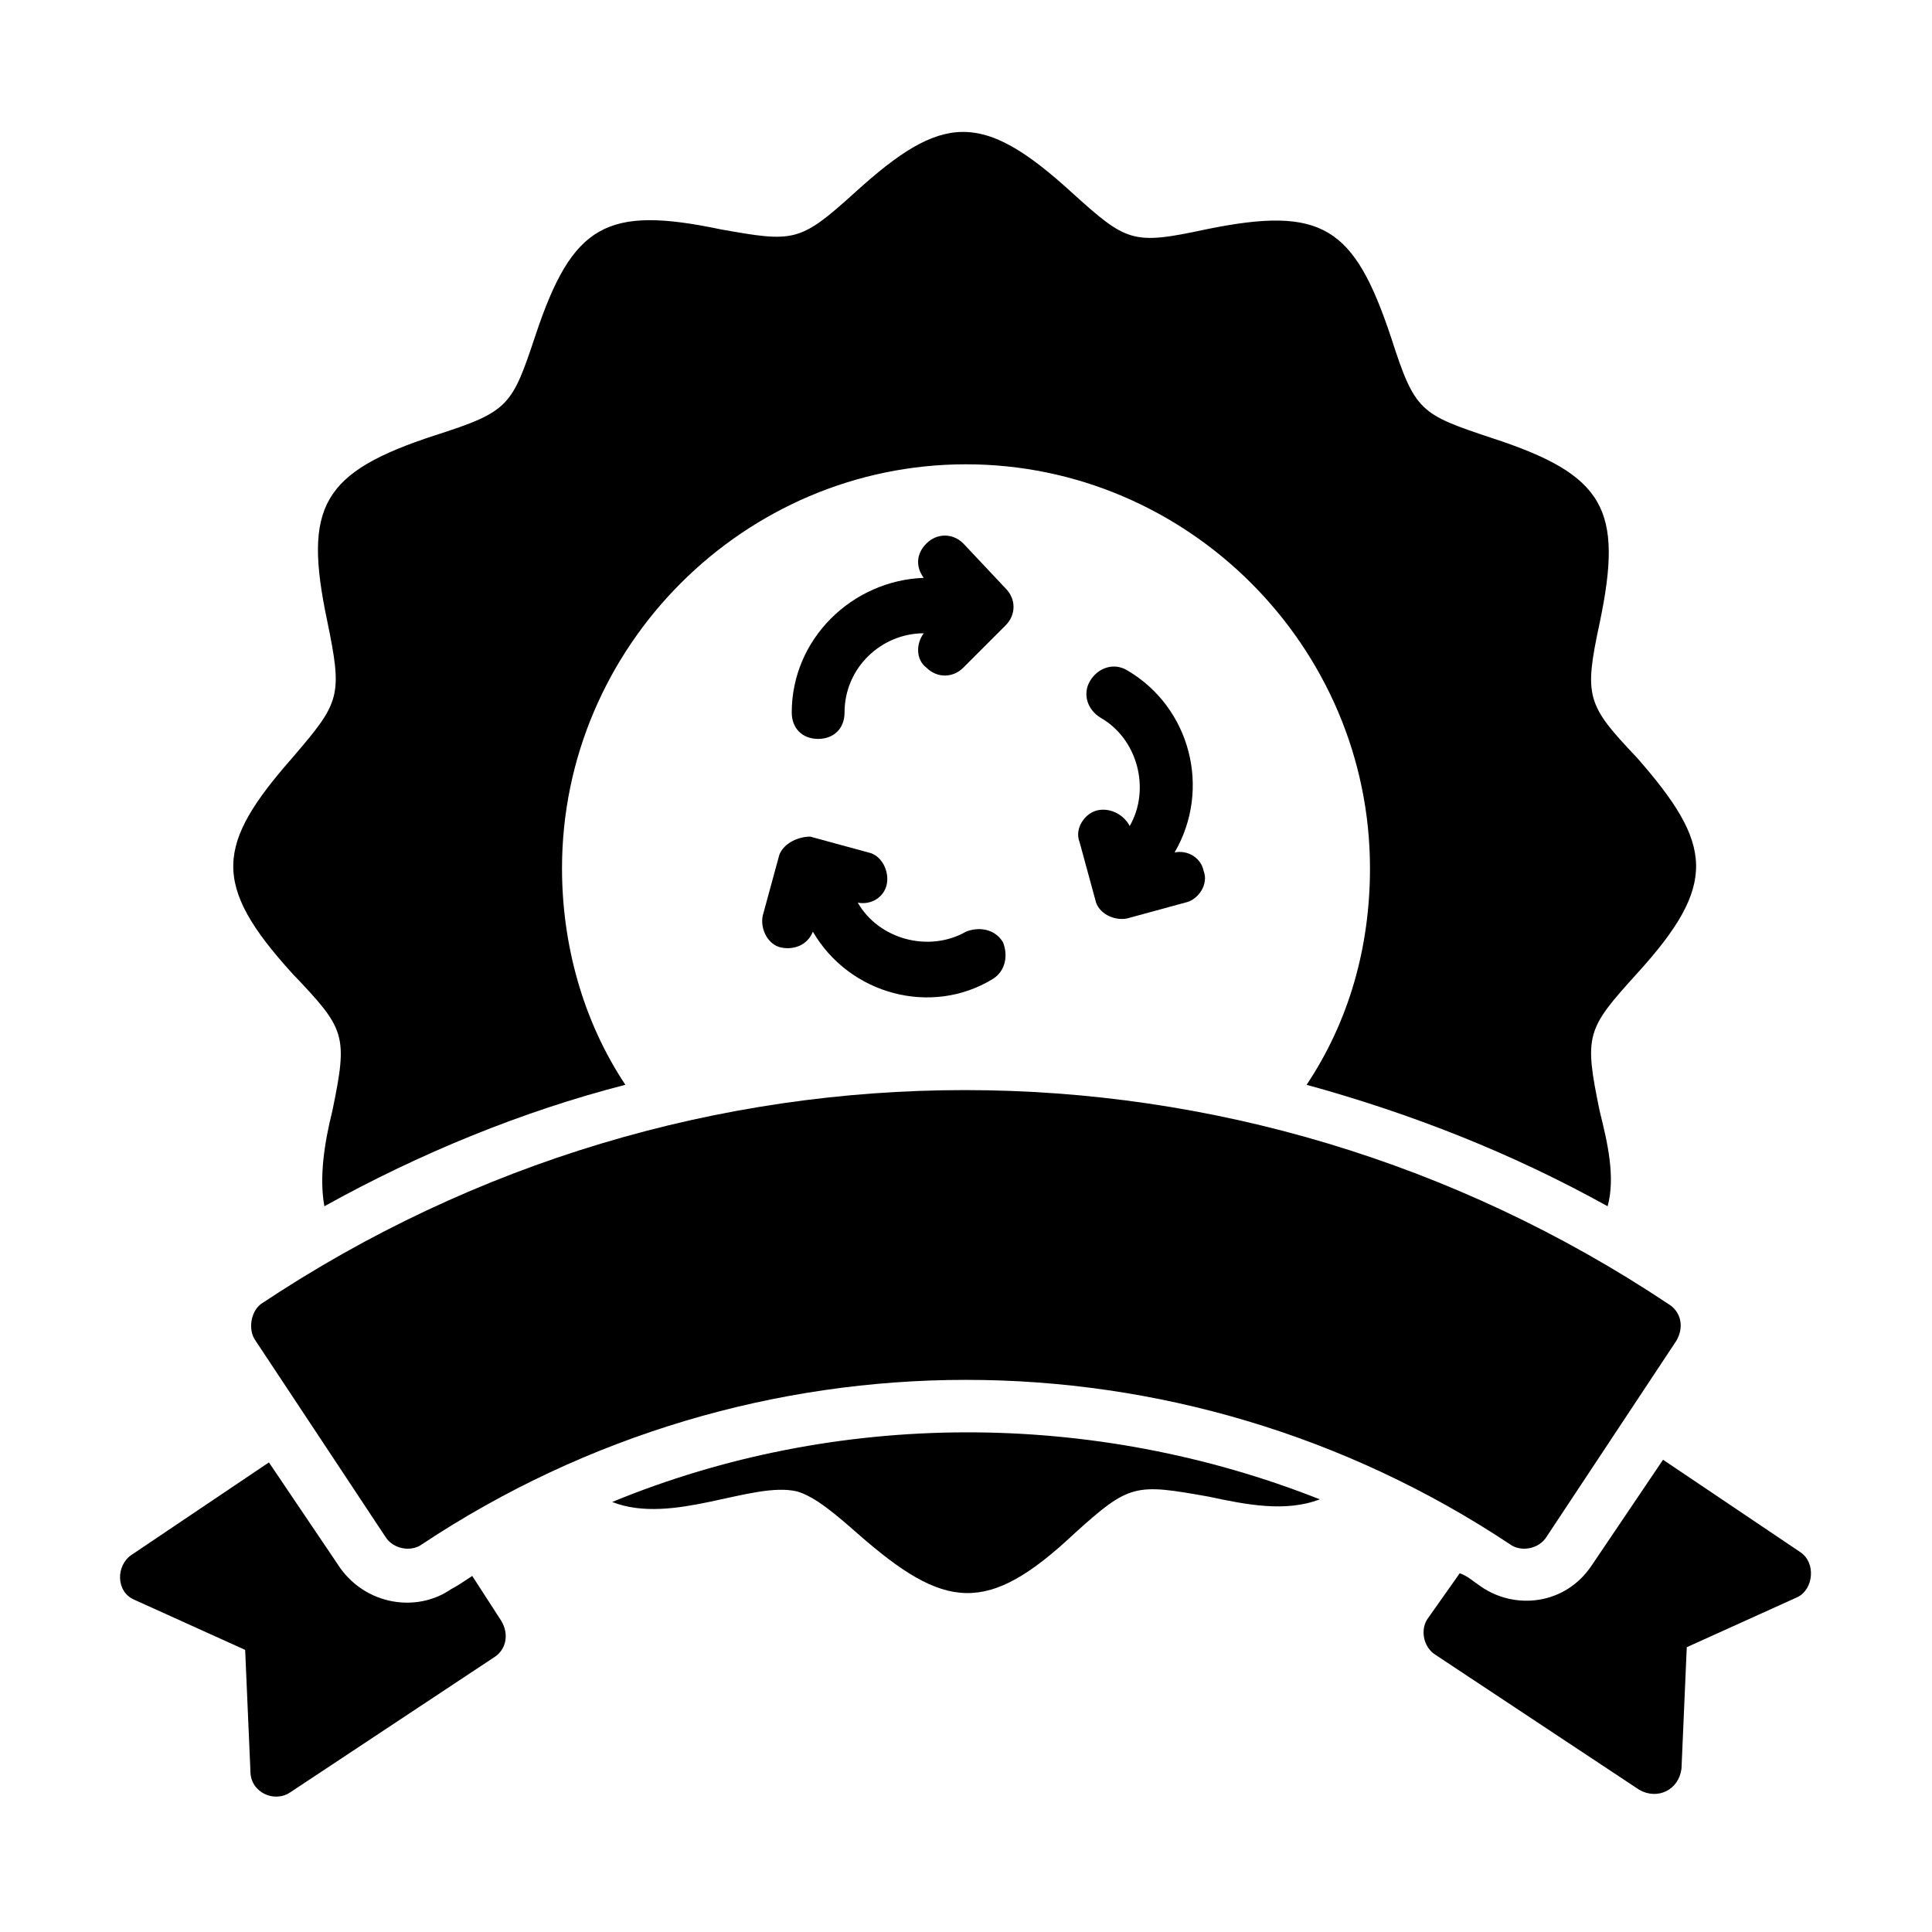
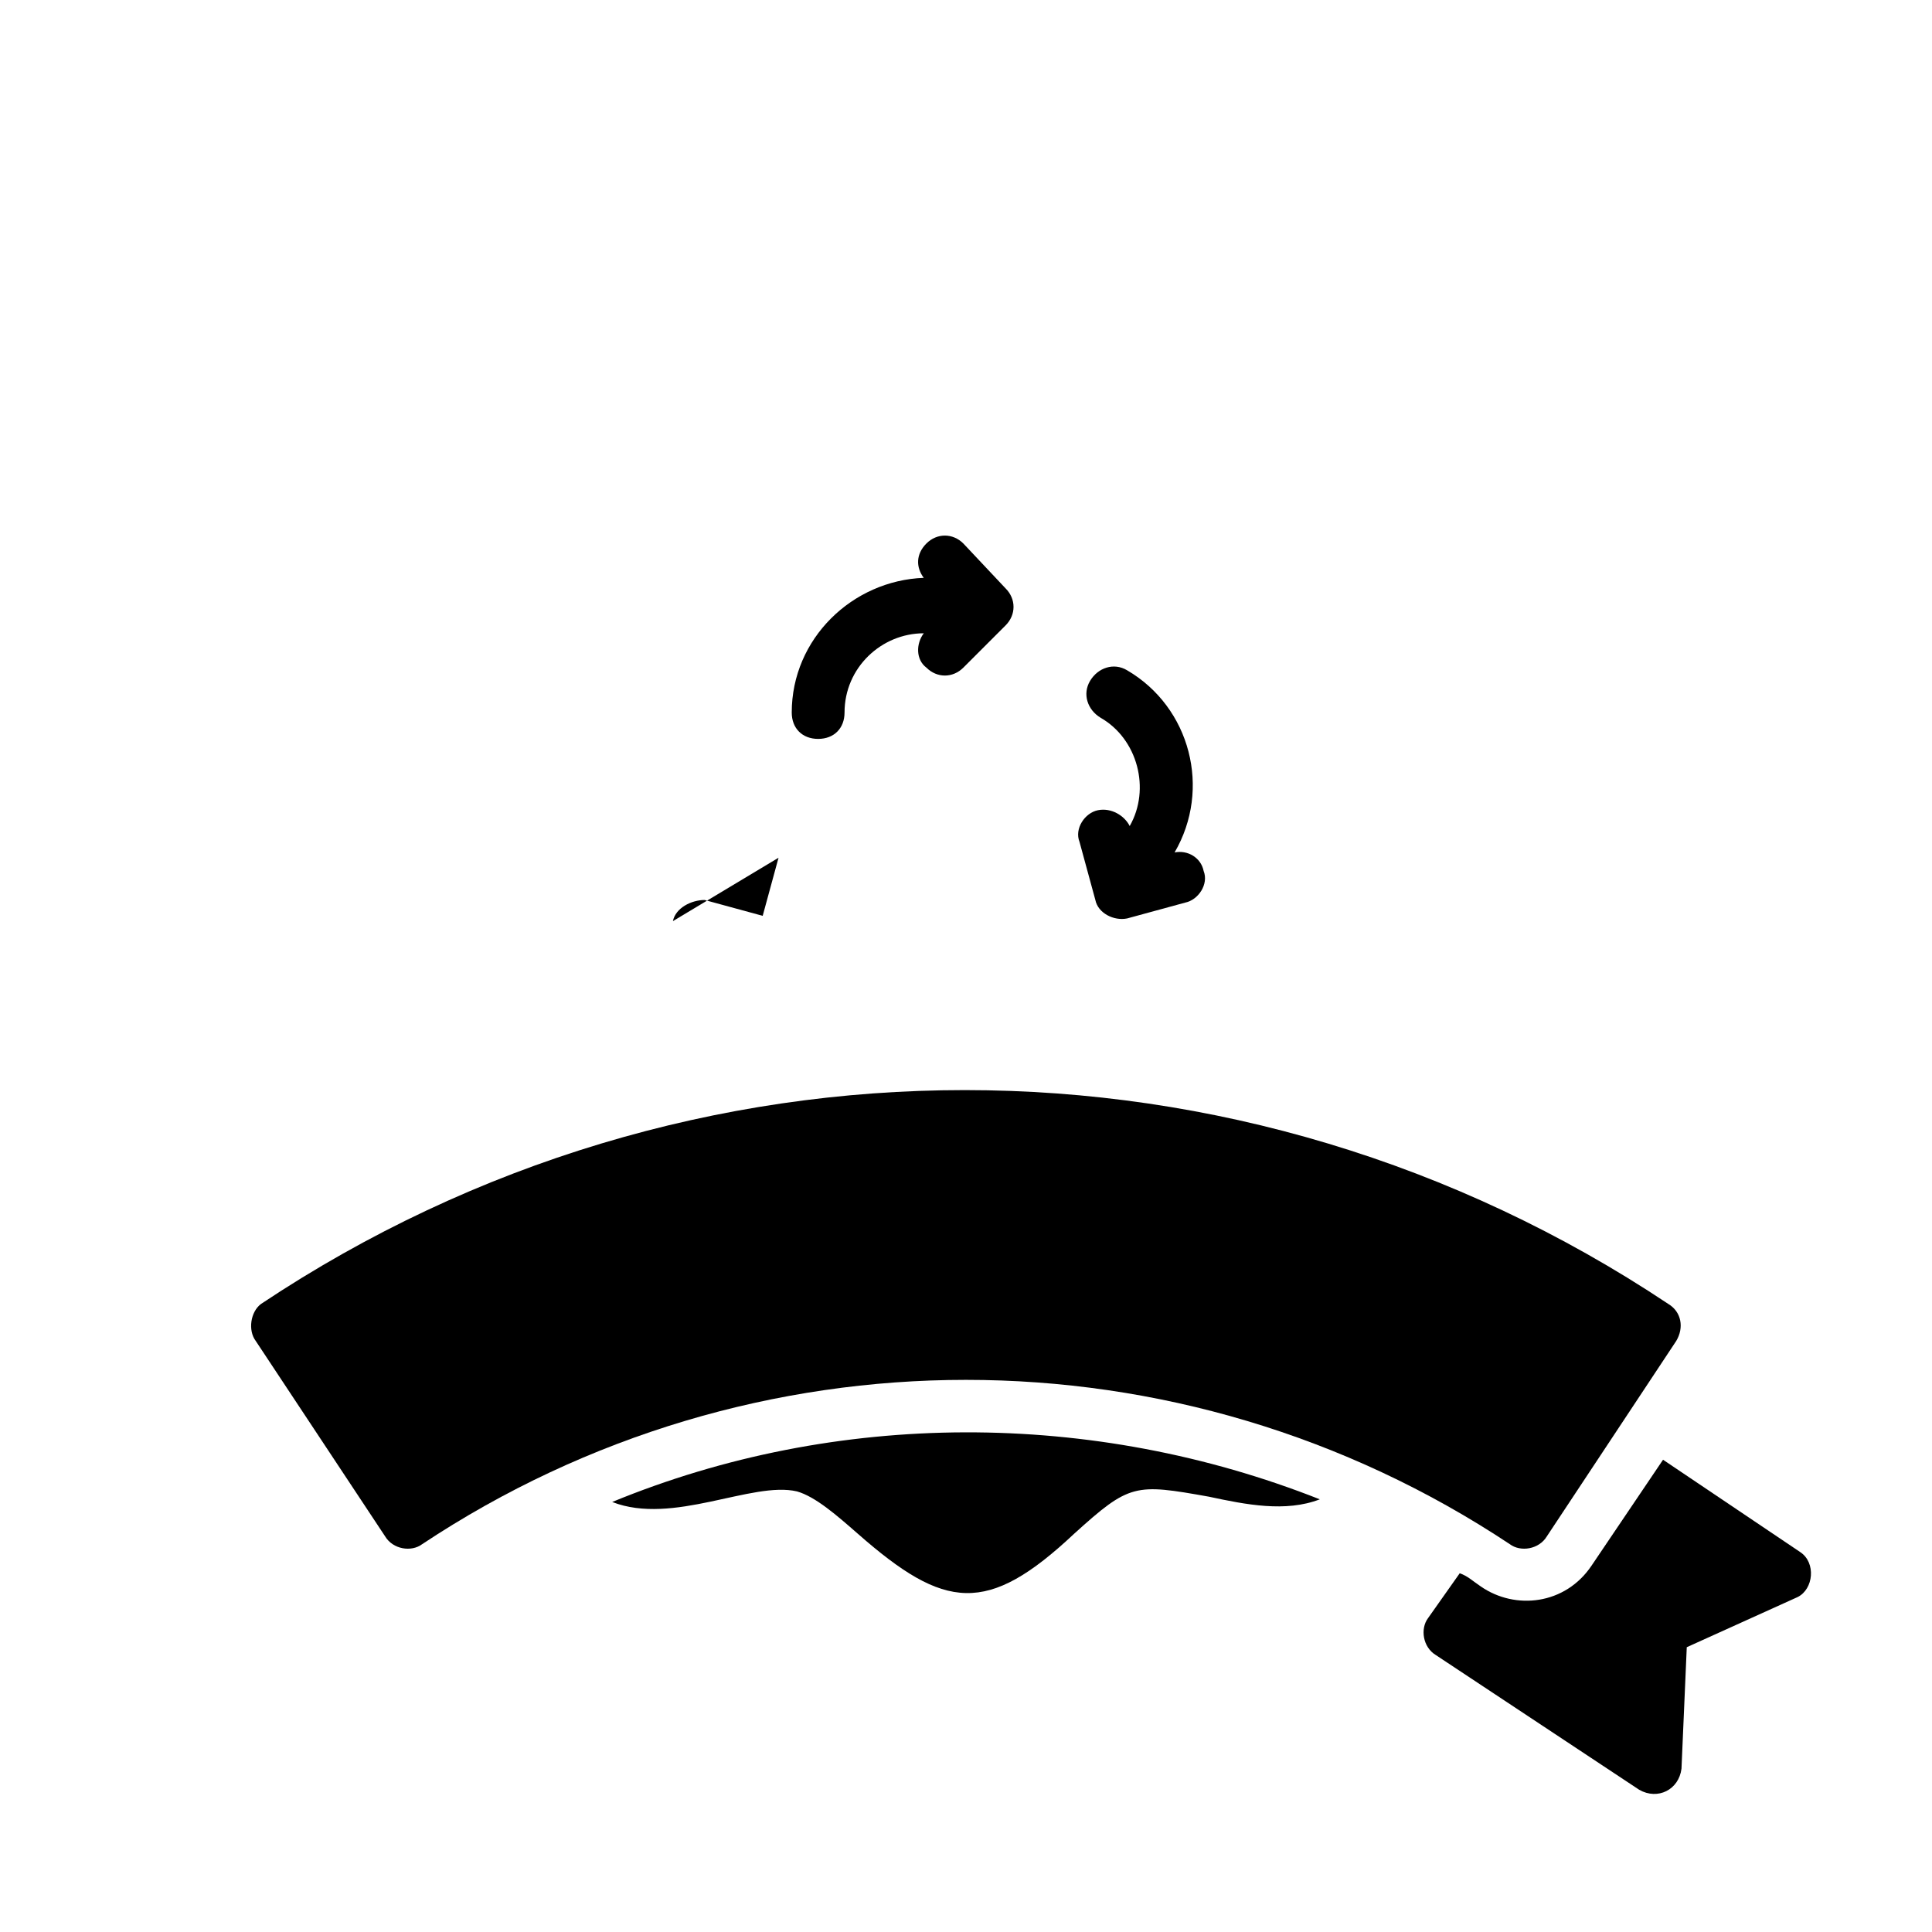
<svg xmlns="http://www.w3.org/2000/svg" fill="#000000" width="800px" height="800px" version="1.1" viewBox="144 144 512 512">
  <g>
    <path d="m306.23 542.04c16.094 6.297 37.086-5.598 48.98-2.801 4.898 1.398 10.496 6.297 16.094 11.195 23.09 20.293 34.285 21.691 57.379 0 14.695-13.297 16.094-13.297 35.688-9.797 9.797 2.098 20.293 4.199 29.391 0.699-60.18-23.785-128.05-23.785-187.53 0.703z" />
-     <path d="m232.06 438.48c-2.098 8.398-3.5 17.492-2.098 25.191 25.191-13.996 52.48-25.191 79.77-32.188-11.195-16.793-16.793-37.086-16.793-57.379 0-58.777 48.281-107.06 107.06-107.06s107.06 48.281 107.06 107.06c0 20.992-5.598 40.586-16.793 57.379 27.988 7.695 54.578 18.191 79.77 32.188 2.098-7.695 0-16.793-2.098-25.191-4.199-20.293-3.5-21.691 9.797-36.387 21.691-23.789 20.293-34.285 0-57.379-13.297-13.996-13.996-16.094-9.797-35.688 6.297-30.09 1.398-39.184-28.688-48.98-18.895-6.297-20.293-6.996-26.59-26.59-9.797-29.391-18.191-34.988-48.98-28.688-19.594 4.199-20.992 3.5-35.688-9.797-23.789-21.691-34.285-20.992-57.379 0-14.695 13.297-16.094 13.297-35.688 9.797-30.09-6.297-39.184-1.398-48.98 27.988-6.297 18.895-6.996 20.293-26.59 26.59-30.09 9.797-34.988 18.895-28.688 48.98 4.199 20.293 3.5 21.691-9.098 36.387-20.293 23.09-21.691 33.586 0 57.379 13.992 14.695 14.691 16.094 10.492 36.387z" />
    <path d="m211.77 499.36 34.285 51.781c2.098 3.5 6.996 4.199 9.797 2.098 87.469-58.078 200.82-58.078 288.29 0 2.801 2.098 7.695 1.398 9.797-2.098l34.285-51.781c2.098-3.5 1.398-7.695-2.098-9.797-113.36-75.57-259.6-75.57-372.96 0-2.793 2.102-3.492 7-1.395 9.797z" />
-     <path d="m269.15 561.64c-2.098 1.398-4.199 2.801-5.598 3.5-9.098 6.297-22.391 4.199-29.391-5.598l-18.895-27.988-36.387 24.492c-4.199 2.801-4.199 9.797 0.699 11.895l29.391 13.297 1.398 32.188c0 5.598 6.297 8.398 10.496 5.598l53.879-35.688c3.5-2.098 4.199-6.297 2.098-9.797z" />
    <path d="m621.11 555.34-36.387-24.492-18.895 27.988c-6.996 10.496-20.293 11.895-29.391 5.598-2.098-1.398-3.5-2.801-5.598-3.5l-8.398 11.895c-2.098 2.801-1.398 7.695 2.098 9.797l53.879 35.688c4.898 2.801 10.496 0 11.195-5.598l1.398-32.188 29.391-13.297c4.207-2.094 4.906-9.09 0.707-11.891z" />
    <path d="m353.82 332.82c0 4.199 2.801 6.996 6.996 6.996 4.199 0 6.996-2.801 6.996-6.996 0-11.895 9.797-20.992 20.992-20.992-2.098 2.801-2.098 6.996 0.699 9.098 2.801 2.801 6.996 2.801 9.797 0l11.195-11.195c2.801-2.801 2.801-6.996 0-9.797l-11.195-11.898c-2.801-2.801-6.996-2.801-9.797 0-2.801 2.801-2.801 6.297-0.699 9.098-18.891 0.699-34.984 16.094-34.984 35.688z" />
-     <path d="m350.32 371.31-4.199 15.395c-0.699 3.5 1.398 7.695 4.898 8.398 3.5 0.699 6.996-0.699 8.398-4.199 9.797 16.793 31.488 22.391 47.582 12.594 3.5-2.098 4.199-6.297 2.801-9.797-2.098-3.5-6.297-4.199-9.797-2.801-9.797 5.598-23.09 2.098-28.688-7.695 3.5 0.699 6.996-1.398 7.695-4.898 0.699-3.5-1.398-7.695-4.898-8.398l-15.395-4.199c-3.5 0.004-7.699 2.106-8.398 5.602z" />
+     <path d="m350.32 371.31-4.199 15.395l-15.395-4.199c-3.5 0.004-7.699 2.106-8.398 5.602z" />
    <path d="m434.98 358.71c-3.5 0.699-6.297 4.898-4.898 8.398l4.199 15.395c0.699 3.5 4.898 5.598 8.398 4.898l15.395-4.199c3.5-0.699 6.297-4.898 4.898-8.398-0.699-3.5-4.199-5.598-7.695-4.898 9.797-16.793 4.199-38.484-12.594-48.281-3.5-2.098-7.695-0.699-9.797 2.801-2.098 3.5-0.699 7.695 2.801 9.797 9.797 5.598 13.297 18.895 7.695 28.688-1.402-2.801-4.902-4.898-8.402-4.199z" />
  </g>
</svg>